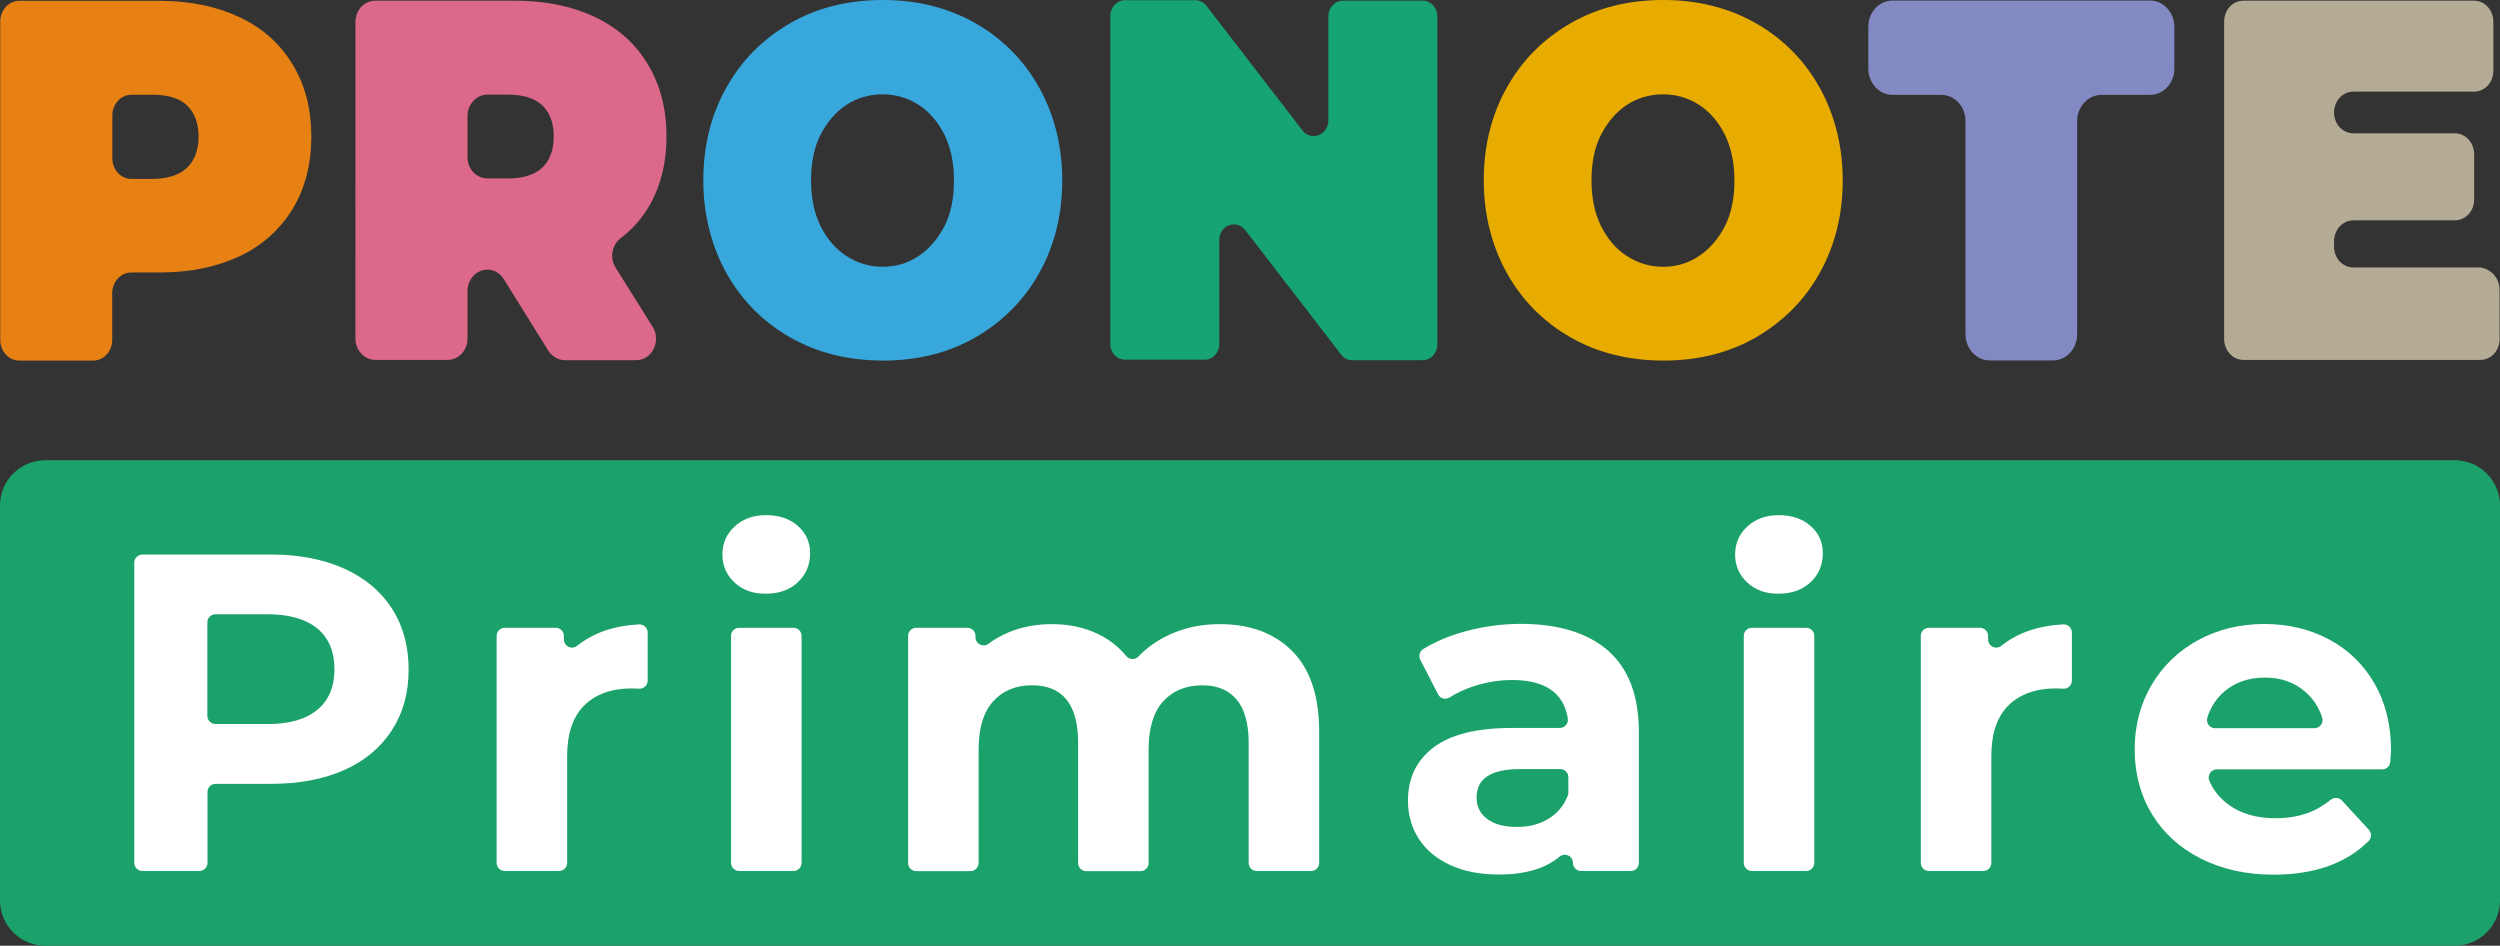
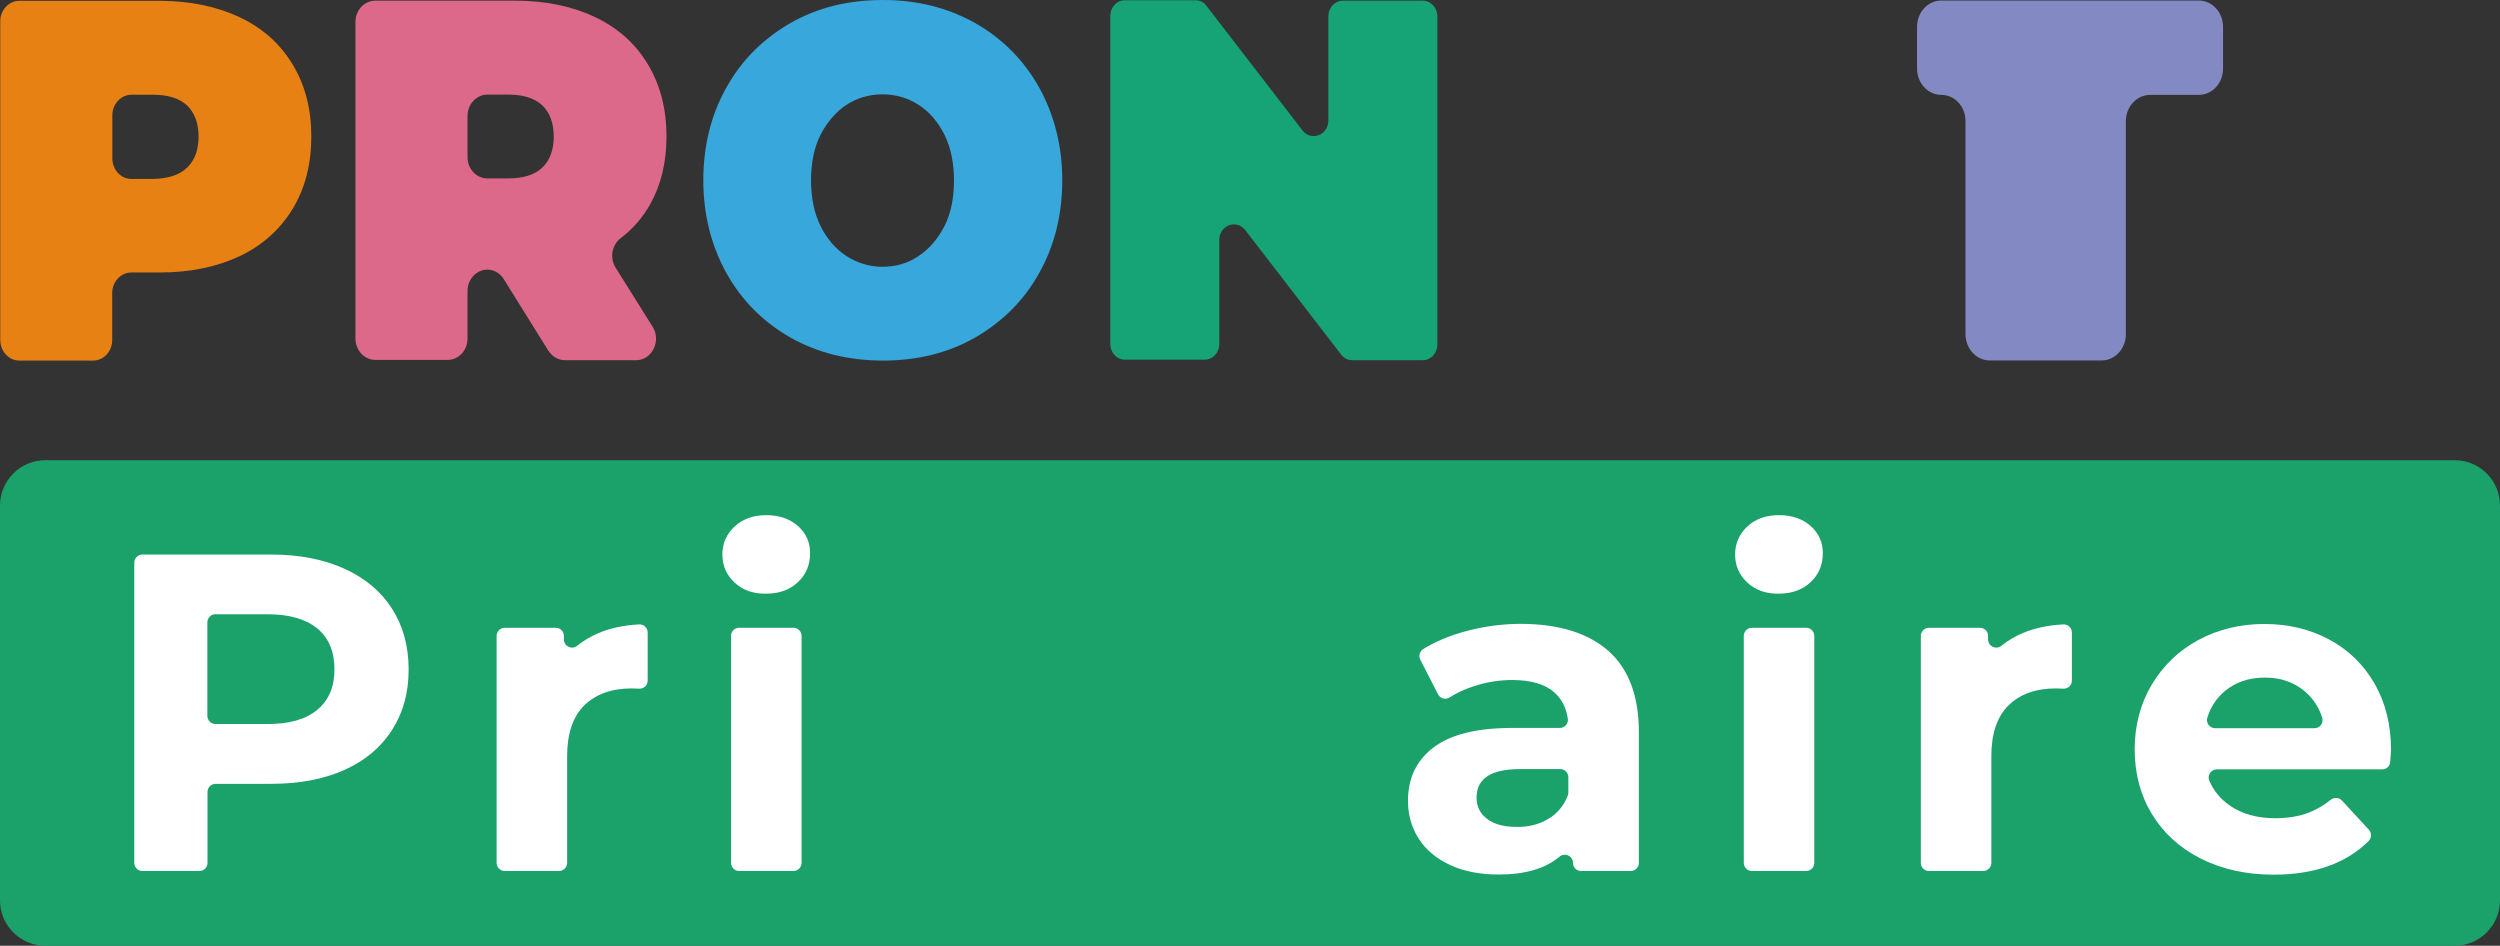
<svg xmlns="http://www.w3.org/2000/svg" version="1.1" id="Calque_1" x="0px" y="0px" viewBox="0 0 1847 698.7" style="enable-background:new 0 0 1847 698.7;" xml:space="preserve">
  <rect x="0" y="0" width="1847" height="698.7" fill="#333333" stroke="none" />
  <style type="text/css">
	.st0{fill:#1BA16A;}
	.st1{fill:#FFFFFF;}
	.st2{fill:#E78113;}
	.st3{fill:#DC688A;}
	.st4{fill:#38A7DB;}
	.st5{fill:#E8AB00;}
	.st6{fill:#16A477;}
	.st7{fill:#8389C2;}
	.st8{fill:#B4AB94;}
</style>
  <g>
    <path class="st0" d="M1813.5,698.7H33.5C15,698.7,0,683.7,0,665.2V373.5C0,355,15,340,33.5,340h1780c18.5,0,33.5,15,33.5,33.5   v291.7C1847,683.7,1832,698.7,1813.5,698.7z" />
    <g>
      <path class="st1" d="M254.3,420.1c15.3,6.9,27,16.7,35.2,29.4c8.2,12.7,12.4,27.7,12.4,45.1c0,17.2-4.1,32.1-12.4,44.9    c-8.2,12.8-20,22.6-35.2,29.4c-15.3,6.8-33.2,10.2-53.9,10.2h-41.1c-3.3,0-6,2.7-6,6v52.4c0,3.3-2.7,6-6,6h-42.1c-3.3,0-6-2.7-6-6    V415.7c0-3.3,2.7-6,6-6h95.2C221,409.7,239,413.2,254.3,420.1z M234.4,524.4c8.5-7,12.7-17,12.7-29.9c0-13.1-4.2-23.2-12.7-30.2    s-20.8-10.5-37.1-10.5h-38.1c-3.3,0-6,2.7-6,6v69.1c0,3.3,2.7,6,6,6h38.1C213.6,535,225.9,531.5,234.4,524.4z" />
      <path class="st1" d="M442,467.8c8.9-3.8,19-5.9,30.2-6.5c3.4-0.2,6.3,2.6,6.3,6v35.5c0,3.5-2.9,6.2-6.4,6    c-2.4-0.1-4.2-0.2-5.3-0.2c-14.9,0-26.6,4.2-35.1,12.5c-8.5,8.4-12.7,20.9-12.7,37.6v78.8c0,3.3-2.7,6-6,6h-40.1c-3.3,0-6-2.7-6-6    V469.8c0-3.3,2.7-6,6-6h37.7c3.3,0,6,2.7,6,6v2.6c0,5.1,5.9,7.9,9.8,4.7C431.1,473.3,436.2,470.3,442,467.8z" />
      <path class="st1" d="M542.7,430.4c-6-5.6-9-12.5-9-20.7s3-15.1,9-20.7s13.8-8.4,23.4-8.4c9.6,0,17.4,2.7,23.4,8s9,12,9,20    c0,8.7-3,15.9-9,21.5c-6,5.7-13.8,8.5-23.4,8.5C556.5,438.8,548.7,436,542.7,430.4z M546.1,463.8h40.1c3.3,0,6,2.7,6,6v167.7    c0,3.3-2.7,6-6,6h-40.1c-3.3,0-6-2.7-6-6V469.8C540,466.5,542.7,463.8,546.1,463.8z" />
-       <path class="st1" d="M954.7,481c13.2,13.3,19.9,33.1,19.9,59.6v96.9c0,3.3-2.7,6-6,6h-40.1c-3.3,0-6-2.7-6-6v-88.8    c0-14.2-3-24.9-8.9-31.9s-14.3-10.5-25.2-10.5c-12.2,0-21.9,4-29.1,11.9c-7.1,7.9-10.7,19.7-10.7,35.2v84.2c0,3.3-2.7,6-6,6h-40.1    c-3.3,0-6-2.7-6-6v-88.9c0-28.3-11.4-42.4-34.1-42.4c-12,0-21.6,4-28.7,11.9c-7.1,7.9-10.7,19.7-10.7,35.2v84.2c0,3.3-2.7,6-6,6    h-40.1c-3.3,0-6-2.7-6-6V469.8c0-3.3,2.7-6,6-6h37.8c3.3,0,6,2.7,6,6v1c0,4.9,5.6,7.8,9.6,4.8c4.5-3.4,9.5-6.2,15-8.5    c9.7-4,20.3-6,31.9-6c12.7,0,24.2,2.5,34.4,7.5c8.1,4,14.9,9.3,20.5,16.1c2.3,2.8,6.5,2.9,8.9,0.4c6.5-6.8,14.2-12.2,23.2-16.3    c11.2-5.1,23.5-7.7,36.9-7.7C923.6,461.1,941.5,467.8,954.7,481z" />
      <path class="st1" d="M1188.4,481c14.9,13.3,22.4,33.2,22.4,60v96.5c0,3.3-2.7,6-6,6h-36.7c-3.3,0-6-2.7-6-6l0,0    c0-5.1-6-7.9-9.9-4.6c-10.5,8.8-25.4,13.2-44.9,13.2c-13.8,0-25.8-2.3-35.9-7s-17.9-11.1-23.2-19.4c-5.3-8.2-8-17.6-8-28.1    c0-16.7,6.3-29.8,18.9-39.4c12.6-9.6,32-14.4,58.3-14.4h35c3.7,0,6.5-3.3,5.9-6.9c-1.2-8-4.5-14.5-9.9-19.3    c-6.9-6.1-17.3-9.2-31.1-9.2c-9.6,0-19,1.5-28.2,4.5c-6.8,2.2-12.9,5-18.2,8.4c-3,1.9-6.9,0.8-8.5-2.4l-13.1-25.5    c-1.4-2.8-0.5-6.2,2.2-7.9c8.8-5.4,19-9.7,30.5-12.9c13.7-3.8,27.8-5.7,42.3-5.7C1152.1,461.1,1173.5,467.8,1188.4,481z     M1144,604.9c6.6-3.9,11.4-9.7,14.3-17.2c0.3-0.7,0.4-1.4,0.4-2.2v-11.3c0-3.3-2.7-6-6-6H1123c-21.4,0-32.1,7-32.1,21    c0,6.7,2.6,12,7.9,15.9c5.2,3.9,12.4,5.8,21.5,5.8C1129.2,611.1,1137.1,609.1,1144,604.9z" />
      <path class="st1" d="M1290.9,430.4c-6-5.6-9-12.5-9-20.7s3-15.1,9-20.7s13.8-8.4,23.4-8.4s17.4,2.7,23.4,8s9,12,9,20    c0,8.7-3,15.9-9,21.5s-13.8,8.5-23.4,8.5C1304.7,438.8,1297,436,1290.9,430.4z M1294.3,463.8h40.1c3.3,0,6,2.7,6,6v167.7    c0,3.3-2.7,6-6,6h-40.1c-3.3,0-6-2.7-6-6V469.8C1288.3,466.5,1291,463.8,1294.3,463.8z" />
      <path class="st1" d="M1494.2,467.8c8.9-3.8,19-5.9,30.2-6.5c3.4-0.2,6.3,2.6,6.3,6v35.5c0,3.5-2.9,6.2-6.4,6    c-2.4-0.1-4.2-0.2-5.3-0.2c-14.9,0-26.6,4.2-35.1,12.5c-8.5,8.4-12.7,20.9-12.7,37.6v78.8c0,3.3-2.7,6-6,6h-40.1c-3.3,0-6-2.7-6-6    V469.8c0-3.3,2.7-6,6-6h37.7c3.3,0,6,2.7,6,6v2.6c0,5.1,5.9,7.9,9.8,4.7C1483.3,473.3,1488.4,470.3,1494.2,467.8z" />
      <path class="st1" d="M1760,568.4h-122.2c-4.3,0-7.2,4.4-5.6,8.3c3.1,7.3,8,13.3,14.7,18.1c9.1,6.5,20.5,9.7,34.1,9.7    c9.4,0,17.6-1.4,24.9-4.2c5.6-2.2,10.9-5.3,16-9.4c2.5-2,6.1-1.8,8.3,0.5l19.9,21.6c2.2,2.4,2.1,6.1-0.2,8.4    c-16.7,16.5-40.1,24.8-70.2,24.8c-20.3,0-38.2-4-53.8-11.9c-15.6-7.9-27.6-18.9-36.1-32.9s-12.7-29.9-12.7-47.8    c0-17.6,4.2-33.5,12.5-47.6c8.4-14.1,19.8-25.2,34.4-33.1c14.6-7.9,30.9-11.9,48.9-11.9c17.6,0,33.5,3.8,47.8,11.4    c14.2,7.6,25.4,18.4,33.6,32.6c8.1,14.1,12.2,30.6,12.2,49.3c0,0.5-0.2,3.3-0.6,8.5C1765.8,565.9,1763.2,568.4,1760,568.4z     M1643.7,510.6c-6.1,5.1-10.4,11.6-12.9,19.5c-1.2,3.9,1.6,7.9,5.7,7.9h73.4c4.1,0,7-4,5.7-7.9c-2.5-7.8-6.8-14.2-12.8-19.3    c-8-6.8-17.8-10.2-29.4-10.2C1661.6,500.6,1651.7,503.9,1643.7,510.6z" />
    </g>
    <g>
      <path class="st2" d="M177.4,12.9c16.8,8,29.7,19.6,38.9,34.9S230,80.6,230,101c0,20.2-4.6,38.1-13.7,53.2    c-9.1,14.9-22.1,26.9-38.9,34.9s-36.6,12.2-59.1,12.2H97c-7.8,0-14.1,6.9-14.1,15.2v34.7c0,8.4-6.3,15.2-14.1,15.2H14.3    c-7.8,0-14.1-6.9-14.1-15.2V15.8c0-8.4,6.3-15.2,14.1-15.2h103.8C141,0.7,160.6,4.9,177.4,12.9z M138.3,123.8    c5.5-5.3,8.4-13,8.4-22.9s-2.9-17.5-8.4-22.9c-5.5-5.3-14.1-8-25.2-8h-16C89.3,70,83,76.9,83,85.2V117c0,8.4,6.3,15.2,14.1,15.2    h16C124.2,132,132.6,129.3,138.3,123.8z" />
      <path class="st3" d="M360.1,199.2L360.1,199.2c-8,0-14.7,7-14.7,15.8v35.1c0,8.8-6.5,15.8-14.7,15.8h-53.4c-8,0-14.7-7-14.7-15.8    V16.3c0-8.8,6.5-15.8,14.7-15.8h103.4c22.7,0,42.3,4.2,59.1,12.2s29.7,19.6,38.9,34.9c9.1,15.2,13.7,32.8,13.7,53.2    c0,19.1-4,35.6-11.8,49.7c-5.5,9.9-13,18.7-22.1,25.5c-6.5,5-8.2,14.7-3.6,21.9l27.2,43.4c6.7,10.5-0.4,24.8-12,24.8h-52.8    c-5,0-9.3-2.7-12.2-7l-33-53C369.5,201.9,364.9,199.2,360.1,199.2z M400.7,77.9c-5.5-5.3-14.1-8-25.2-8h-15.4    c-8,0-14.7,7-14.7,15.8V116c0,8.8,6.5,15.8,14.7,15.8h15.4c11.2,0,19.6-2.7,25.2-8c5.5-5.3,8.4-13,8.4-22.9    C409.1,90.8,406.2,83.2,400.7,77.9z" />
      <path class="st4" d="M584,249.4c-20-11.4-35.8-27.1-47.3-47.6c-11.2-20.2-17.1-43.3-17.1-68.6s5.7-48.4,17.1-68.6    c11.2-20.2,27.2-36,47.3-47.6c20-11.4,42.7-17,68.2-17s48,5.7,68.2,17c20,11.4,35.8,27.1,47.3,47.6c11.2,20.2,17.1,43.3,17.1,68.6    s-5.7,48.4-17.1,68.6c-11.2,20.2-27.2,36-47.3,47.6c-20,11.4-42.7,17-68.2,17C626.7,266.3,604.2,260.8,584,249.4z M678.7,189.1    c7.8-5.1,14.3-12.8,19.1-22.1c4.8-9.5,7-20.8,7-33.7s-2.3-24-7-33.7c-4.8-9.5-11.1-17-19.1-22.1c-7.8-5.1-16.8-7.8-26.7-7.8    s-18.9,2.7-26.7,7.8S611,90.3,606.2,99.6c-4.8,9.5-7,20.8-7,33.7s2.3,24,7,33.7c4.8,9.5,11.1,17,19.1,22.1c7.8,5.1,16.8,8,26.7,8    S670.9,194.5,678.7,189.1z" />
-       <path class="st5" d="M1160.6,249.4c-20-11.4-35.8-27.1-47.3-47.6c-11.2-20.2-17.1-43.3-17.1-68.6s5.7-48.4,17.1-68.6    c11.2-20.2,27.2-36,47.3-47.6c20-11.4,42.7-17,68.2-17s48,5.7,68.2,17c20,11.4,35.8,27.1,47.3,47.6c11.2,20.2,17.1,43.3,17.1,68.6    s-5.7,48.4-17.1,68.6c-11.2,20.2-27.2,36-47.3,47.6c-20,11.4-42.7,17-68.2,17C1203.3,266.3,1180.6,260.8,1160.6,249.4z     M1255.3,189.1c7.8-5.1,14.3-12.8,19.1-22.1c4.8-9.5,7-20.8,7-33.7s-2.3-24-7-33.7c-4.8-9.5-11.1-17-19.1-22.1    c-7.8-5.1-16.8-7.8-26.7-7.8s-18.9,2.7-26.7,7.8s-14.3,12.8-19.1,22.1c-4.8,9.5-7,20.8-7,33.7s2.3,24,7,33.7    c4.8,9.5,11.1,17,19.1,22.1c7.8,5.1,16.8,8,26.7,8S1247.3,194.5,1255.3,189.1z" />
      <path class="st6" d="M1061.9,12.1v242.4c0,6.5-4.8,11.6-10.7,11.6H999c-3.2,0-6.3-1.5-8.2-4.2l-70.9-92    c-6.5-8.2-19.1-3.4-19.1,7.4v76.8c0,6.5-4.8,11.6-10.7,11.6H831c-5.9,0-10.7-5.1-10.7-11.6V11.8c0-6.5,4.8-11.6,10.7-11.6h52.2    c3.2,0,6.3,1.5,8.2,4.2l70.9,92c6.5,8.2,19.1,3.4,19.1-7.4V12.1c0-6.5,4.8-11.6,10.7-11.6h59.1C1057.1,0.5,1061.9,5.7,1061.9,12.1    z" />
-       <path class="st7" d="M1434.2,70.1h-36c-9.9,0-17.9-8.8-17.9-19.4V19.8c0-10.7,8-19.4,17.9-19.4h190.3c9.9,0,17.9,8.8,17.9,19.4    v30.9c0,10.7-8,19.4-17.9,19.4h-36c-9.9,0-17.9,8.8-17.9,19.4v157.4c0,10.7-8,19.4-17.9,19.4H1470c-9.9,0-17.9-8.8-17.9-19.4V89.5    C1452.1,78.6,1444.1,70.1,1434.2,70.1z" />
-       <path class="st8" d="M1846.7,214.1v36.4c0,8.8-6.5,15.4-14.3,15.4h-174.9c-8,0-14.3-7-14.3-15.4V15.9c0-8.8,6.5-15.4,14.3-15.4    h170.3c8,0,14.3,7,14.3,15.4v36.4c0,8.8-6.5,15.4-14.3,15.4h-89.1c-8,0-14.3,7-14.3,15.4l0,0c0,8.8,6.5,15.4,14.3,15.4h74.9    c8,0,14.3,7,14.3,15.4v33.5c0,8.8-6.5,15.4-14.3,15.4h-74.9c-8,0-14.3,7-14.3,15.4v4c0,8.8,6.5,15.4,14.3,15.4h93.7    C1840.4,198.7,1846.7,205.5,1846.7,214.1z" />
+       <path class="st7" d="M1434.2,70.1c-9.9,0-17.9-8.8-17.9-19.4V19.8c0-10.7,8-19.4,17.9-19.4h190.3c9.9,0,17.9,8.8,17.9,19.4    v30.9c0,10.7-8,19.4-17.9,19.4h-36c-9.9,0-17.9,8.8-17.9,19.4v157.4c0,10.7-8,19.4-17.9,19.4H1470c-9.9,0-17.9-8.8-17.9-19.4V89.5    C1452.1,78.6,1444.1,70.1,1434.2,70.1z" />
    </g>
  </g>
</svg>